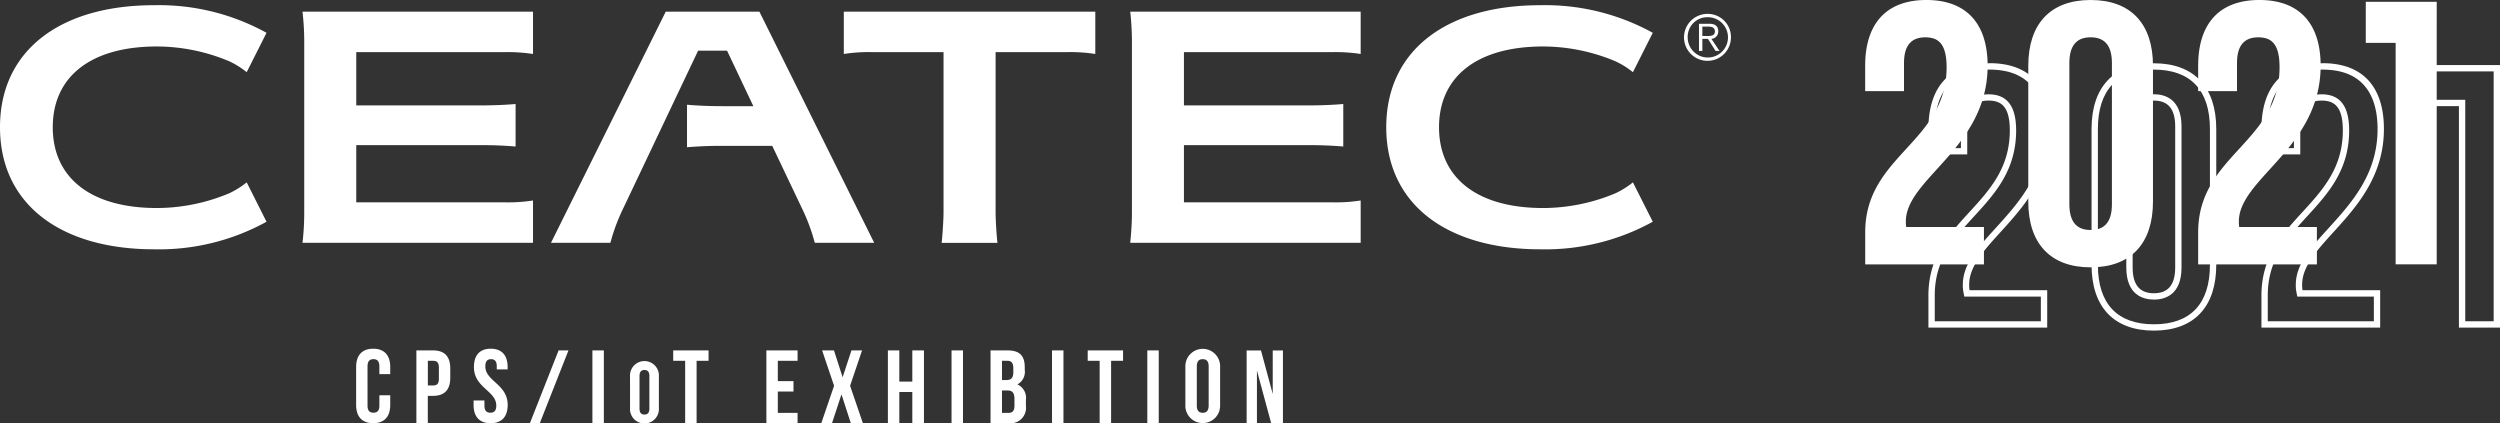
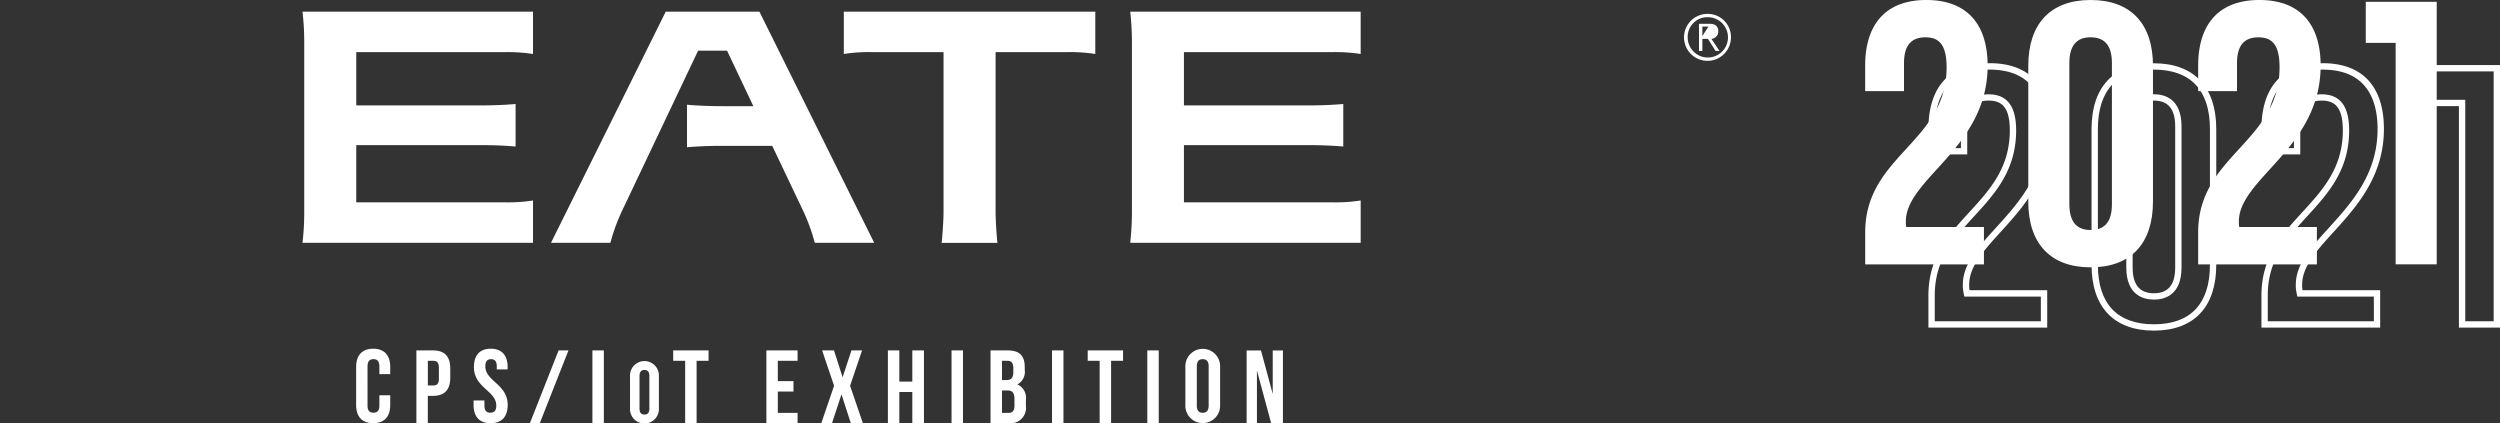
<svg xmlns="http://www.w3.org/2000/svg" width="207.365" height="35.103" viewBox="0 0 207.365 35.103">
  <rect x="0" y="0" width="207.365" height="35.103" fill="#333333" stroke="none" />
  <g id="logo" transform="translate(-216.18 -263.668)">
    <g id="グループ_58" data-name="グループ 58" transform="translate(370.888 263.668)">
      <g id="グループ_55" data-name="グループ 55" transform="translate(5.249 5.249)">
        <g id="グループ_54" data-name="グループ 54">
          <path id="パス_419" data-name="パス 419" d="M526.027,274.194c3.765,0,4.555,2.679,4.555,4.926,0,3.752-2.16,6.129-4.065,8.226-1.458,1.6-2.717,2.99-2.717,4.687a2.82,2.82,0,0,0,.041.567l.084.423h6.347v2.047h-8.8v-2.138c0-3,1.585-4.732,3.262-6.564,1.715-1.872,3.489-3.808,3.489-7.125,0-2.021-.749-3-2.29-3-.855,0-2.29.346-2.29,2.662v1.8h-2.171V279.12c0-2.247.79-4.926,4.553-4.926m0-.525c-3.344,0-5.078,1.982-5.078,5.451v2.106h3.22V278.9c0-1.548.681-2.137,1.766-2.137s1.765.527,1.765,2.478c0,6.256-6.751,7.309-6.751,13.688v2.663H530.8v-3.1h-6.441a2.344,2.344,0,0,1-.031-.465c0-3.561,6.782-6.1,6.782-12.914,0-3.469-1.734-5.451-5.079-5.451Z" transform="translate(-520.949 -273.669)" fill="#fff" />
          <path id="パス_420" data-name="パス 420" d="M551.9,274.194c3.04,0,4.647,1.7,4.647,4.926v11.273c0,3.223-1.607,4.926-4.647,4.926s-4.647-1.7-4.647-4.926V279.12c0-3.223,1.607-4.926,4.647-4.926m0,19.077c.856,0,2.29-.345,2.29-2.661V278.9c0-2.316-1.435-2.662-2.29-2.662s-2.29.346-2.29,2.662v11.706c0,2.316,1.435,2.661,2.29,2.661m0-19.6c-3.345,0-5.172,1.982-5.172,5.451v11.273c0,3.468,1.827,5.451,5.172,5.451s5.172-1.982,5.172-5.451V279.12c0-3.469-1.828-5.451-5.172-5.451Zm0,19.077c-1.084,0-1.765-.588-1.765-2.137V278.9c0-1.548.681-2.137,1.765-2.137s1.766.589,1.766,2.137v11.706c0,1.548-.682,2.137-1.766,2.137Z" transform="translate(-533.199 -273.669)" fill="#fff" />
          <path id="パス_421" data-name="パス 421" d="M578.654,274.194c3.764,0,4.554,2.679,4.554,4.926,0,3.752-2.16,6.129-4.065,8.226-1.458,1.6-2.717,2.99-2.717,4.687a2.82,2.82,0,0,0,.041.567l.084.423H582.9v2.047h-8.8v-2.138c0-3,1.585-4.732,3.262-6.564,1.715-1.872,3.489-3.808,3.489-7.125,0-2.021-.749-3-2.29-3-.855,0-2.29.346-2.29,2.662v1.8H574.1V279.12c0-2.247.79-4.926,4.554-4.926m0-.525c-3.344,0-5.078,1.982-5.078,5.451v2.106h3.22V278.9c0-1.548.681-2.137,1.766-2.137s1.765.527,1.765,2.478c0,6.256-6.751,7.309-6.751,13.688v2.663h9.848v-3.1h-6.441a2.348,2.348,0,0,1-.031-.465c0-3.561,6.782-6.1,6.782-12.914,0-3.469-1.735-5.451-5.079-5.451Z" transform="translate(-545.955 -273.669)" fill="#fff" />
        </g>
        <path id="パス_422" data-name="パス 422" d="M605.425,274.474V295.2h-2.357V276.83h-2.477v-2.357h4.834m.525-.525h-5.884v3.406h2.477v18.373h3.407V277.355h0v-3.406Z" transform="translate(-558.542 -273.802)" fill="#fff" />
      </g>
      <g id="グループ_57" data-name="グループ 57">
        <g id="グループ_56" data-name="グループ 56">
          <path id="パス_423" data-name="パス 423" d="M515.934,266.765c-1.084,0-1.765.589-1.765,2.138v2.322h-3.221v-2.106c0-3.469,1.734-5.451,5.078-5.451s5.079,1.982,5.079,5.451c0,6.813-6.782,9.352-6.782,12.913a2.39,2.39,0,0,0,.03.465H520.8v3.1h-9.848v-2.663c0-6.379,6.751-7.433,6.751-13.688C517.7,267.292,517.018,266.765,515.934,266.765Z" transform="translate(-510.948 -263.668)" fill="#fff" />
          <path id="パス_424" data-name="パス 424" d="M541.9,263.668c3.344,0,5.171,1.982,5.171,5.451v11.272c0,3.469-1.827,5.451-5.171,5.451s-5.172-1.982-5.172-5.451V269.119C536.73,265.65,538.557,263.668,541.9,263.668Zm0,19.077c1.083,0,1.765-.588,1.765-2.137V268.9c0-1.548-.682-2.138-1.765-2.138s-1.765.589-1.765,2.138v11.706C540.137,282.157,540.818,282.745,541.9,282.745Z" transform="translate(-523.198 -263.668)" fill="#fff" />
          <path id="パス_425" data-name="パス 425" d="M568.561,266.765c-1.084,0-1.765.589-1.765,2.138v2.322h-3.221v-2.106c0-3.469,1.735-5.451,5.079-5.451s5.079,1.982,5.079,5.451c0,6.813-6.782,9.352-6.782,12.913a2.385,2.385,0,0,0,.03.465h6.442v3.1h-9.848v-2.663c0-6.379,6.751-7.433,6.751-13.688C570.326,267.292,569.644,266.765,568.561,266.765Z" transform="translate(-535.954 -263.668)" fill="#fff" />
        </g>
        <path id="パス_426" data-name="パス 426" d="M595.949,263.948h-5.884v3.406h2.477v18.373h3.406V267.355h0Z" transform="translate(-548.541 -263.801)" fill="#fff" />
      </g>
    </g>
    <g id="グループ_69" data-name="グループ 69" transform="translate(216.18 264.095)">
      <g id="グループ_68" data-name="グループ 68">
        <g id="グループ_67" data-name="グループ 67">
          <g id="グループ_64" data-name="グループ 64">
            <g id="グループ_63" data-name="グループ 63">
              <g id="グループ_62" data-name="グループ 62">
                <g id="グループ_61" data-name="グループ 61">
                  <g id="グループ_60" data-name="グループ 60">
                    <g id="グループ_59" data-name="グループ 59">
-                       <path id="パス_427" data-name="パス 427" d="M435.262,274.608c0,6.371,5,10.126,12.787,10.126a18.493,18.493,0,0,0,9.32-2.286l-1.647-3.268a7.144,7.144,0,0,1-1.452.908,15.594,15.594,0,0,1-5.987,1.222c-5.563,0-8.644-2.557-8.644-6.7s3.081-6.7,8.644-6.7a15.534,15.534,0,0,1,5.987,1.227,6.939,6.939,0,0,1,1.452.906l1.647-3.267a18.487,18.487,0,0,0-9.32-2.289C440.258,264.482,435.262,268.237,435.262,274.608Z" transform="translate(-320.278 -264.482)" fill="#fff" />
-                       <path id="パス_428" data-name="パス 428" d="M216.18,274.608c0,6.371,5,10.126,12.793,10.126a18.479,18.479,0,0,0,9.314-2.286l-1.645-3.268a7.146,7.146,0,0,1-1.45.908,15.61,15.61,0,0,1-5.991,1.222c-5.563,0-8.645-2.557-8.645-6.7s3.082-6.7,8.645-6.7a15.55,15.55,0,0,1,5.991,1.227,6.941,6.941,0,0,1,1.45.906l1.645-3.267a18.474,18.474,0,0,0-9.314-2.289C221.177,264.482,216.18,268.237,216.18,274.608Z" transform="translate(-216.18 -264.482)" fill="#fff" />
                      <path id="パス_429" data-name="パス 429" d="M264.13,267.934v14.328a21.83,21.83,0,0,1-.144,2.422h19.12v-3.511a13.276,13.276,0,0,1-2.282.155H268.445v-4.747h10.33c1.1,0,2.085.046,2.886.117V273.17c-.8.072-1.79.117-2.886.117h-10.33v-4.42h12.379a13.728,13.728,0,0,1,2.282.154v-3.509h-19.12A21.857,21.857,0,0,1,264.13,267.934Z" transform="translate(-238.895 -264.971)" fill="#fff" />
                      <path id="パス_430" data-name="パス 430" d="M394.939,267.934v14.328a23.622,23.622,0,0,1-.143,2.422h19.116v-3.511a13.239,13.239,0,0,1-2.282.155H399.253v-4.747h10.328c1.1,0,2.086.046,2.889.117V273.17c-.8.072-1.791.117-2.889.117H399.253v-4.42H411.63a13.689,13.689,0,0,1,2.282.154v-3.509H394.8A23.653,23.653,0,0,1,394.939,267.934Z" transform="translate(-301.05 -264.971)" fill="#fff" />
                      <path id="パス_431" data-name="パス 431" d="M349.536,269.02a13.724,13.724,0,0,1,2.282-.154h5.99v13.279c0,.627-.09,1.98-.157,2.543h4.628c-.07-.563-.153-1.916-.153-2.543V268.866h5.988a13.692,13.692,0,0,1,2.282.154v-3.509H349.536Z" transform="translate(-279.545 -264.971)" fill="#fff" />
                      <path id="パス_432" data-name="パス 432" d="M324.069,281.813a15.729,15.729,0,0,1,1.069,2.871h4.929l-9.524-19.174h-7.767l-9.519,19.174h4.928a15.685,15.685,0,0,1,1.071-2.871l6.205-13.068h2.4l2.132,4.5.052.105h-2.621c-1.094,0-2.084-.048-2.884-.12v3.527c.8-.068,1.789-.117,2.884-.117h4.185Z" transform="translate(-257.555 -264.971)" fill="#fff" />
                    </g>
                  </g>
                </g>
              </g>
            </g>
          </g>
          <g id="グループ_66" data-name="グループ 66" transform="translate(139.683 0.725)">
            <g id="グループ_65" data-name="グループ 65">
-               <path id="パス_433" data-name="パス 433" d="M484.266,266.139a1.671,1.671,0,1,1-1.641,1.669A1.628,1.628,0,0,1,484.266,266.139Zm0-.276a1.947,1.947,0,1,0,1.948,1.945A1.919,1.919,0,0,0,484.266,265.863Zm-.424,2.073h.464l.631,1h.328l-.672-1a.611.611,0,0,0,.569-.629c0-.4-.229-.624-.736-.624h-.863v2.251h.28Zm0-.237v-.78h.506c.272,0,.532.074.532.388,0,.382-.334.392-.675.392Z" transform="translate(-482.321 -265.863)" fill="#fff" />
+               <path id="パス_433" data-name="パス 433" d="M484.266,266.139a1.671,1.671,0,1,1-1.641,1.669A1.628,1.628,0,0,1,484.266,266.139Zm0-.276a1.947,1.947,0,1,0,1.948,1.945A1.919,1.919,0,0,0,484.266,265.863Zm-.424,2.073h.464l.631,1h.328l-.672-1a.611.611,0,0,0,.569-.629c0-.4-.229-.624-.736-.624h-.863v2.251h.28Zm0-.237v-.78h.506Z" transform="translate(-482.321 -265.863)" fill="#fff" />
            </g>
          </g>
        </g>
        <path id="パス_434" data-name="パス 434" d="M274.388,322.64v.863c0,.431-.19.585-.491.585s-.492-.154-.492-.585V320.24c0-.43.19-.594.492-.594s.491.164.491.594v.648h.9V320.3c0-.967-.483-1.519-1.414-1.519s-1.414.553-1.414,1.519v3.14c0,.966.482,1.517,1.414,1.517s1.414-.552,1.414-1.517v-.8Zm4.469-3.718h-1.4v6.038h.948V322.69h.448c.949,0,1.414-.526,1.414-1.491v-.786C280.272,319.447,279.806,318.922,278.858,318.922Zm0,.862c.3,0,.467.139.467.57v.905c0,.431-.164.569-.467.569h-.448v-2.044Zm3.374.519c0,1.725,1.854,1.958,1.854,3.2,0,.431-.189.585-.492.585s-.491-.154-.491-.585v-.432h-.9v.372c0,.966.483,1.517,1.414,1.517s1.414-.552,1.414-1.517c0-1.725-1.854-1.959-1.854-3.2,0-.43.172-.594.474-.594s.475.164.475.594v.251h.9V320.3c0-.967-.475-1.519-1.4-1.519S282.232,319.336,282.232,320.3Zm4.642,4.657h.819l2.38-6.038h-.819Zm5.185,0h.949v-6.038h-.949Zm3.12-1.262a1.2,1.2,0,1,0,2.394,0v-2.608a1.2,1.2,0,1,0-2.394,0Zm.788-2.66c0-.358.158-.494.409-.494s.408.136.408.494v2.711c0,.358-.158.493-.408.493s-.409-.135-.409-.493Zm2.793-1.254h.992v5.176h.949v-5.176h.992v-.862H298.76Zm8.678,0h1.639v-.862h-2.588v6.038h2.588V324.1h-1.639v-1.768h1.3v-.863h-1.3Zm6.108-.862-.733,2.225-.716-2.225h-.984l.992,2.933-1.061,3.1h.889l.785-2.389.776,2.389h1l-1.061-3.1.991-2.933Zm3.97,3.45h1.078v2.587h.966v-6.038h-.966v2.587h-1.078v-2.587h-.948v6.038h.948Zm4.332,2.587h.949v-6.038h-.949Zm4.667-6.038h-1.432v6.038h1.492a1.284,1.284,0,0,0,1.441-1.432v-.491a1.221,1.221,0,0,0-.708-1.295,1.184,1.184,0,0,0,.612-1.216v-.215C327.919,319.379,327.5,318.922,326.513,318.922Zm-.026.862c.336,0,.483.19.483.622v.336c0,.483-.215.638-.569.638h-.371v-1.6Zm-.034,2.459c.431,0,.612.172.612.732v.527c0,.448-.172.6-.492.6h-.543v-1.854Zm3.727,2.717h.949v-6.038h-.949Zm2.96-5.176h.991v5.176h.949v-5.176h.992v-.862h-2.932Zm4.944,5.176h.948v-6.038h-.948Zm3.157-1.517a1.442,1.442,0,1,0,2.881,0V320.3a1.442,1.442,0,1,0-2.881,0Zm.949-3.2c0-.43.19-.594.491-.594s.492.164.492.594V323.5c0,.431-.19.595-.492.595s-.491-.164-.491-.595Zm6.168,4.719h.975v-6.038h-.846v3.614l-.975-3.614h-1.19v6.038h.854v-4.373Z" transform="translate(-242.92 -290.283)" fill="#fff" />
      </g>
    </g>
  </g>
</svg>